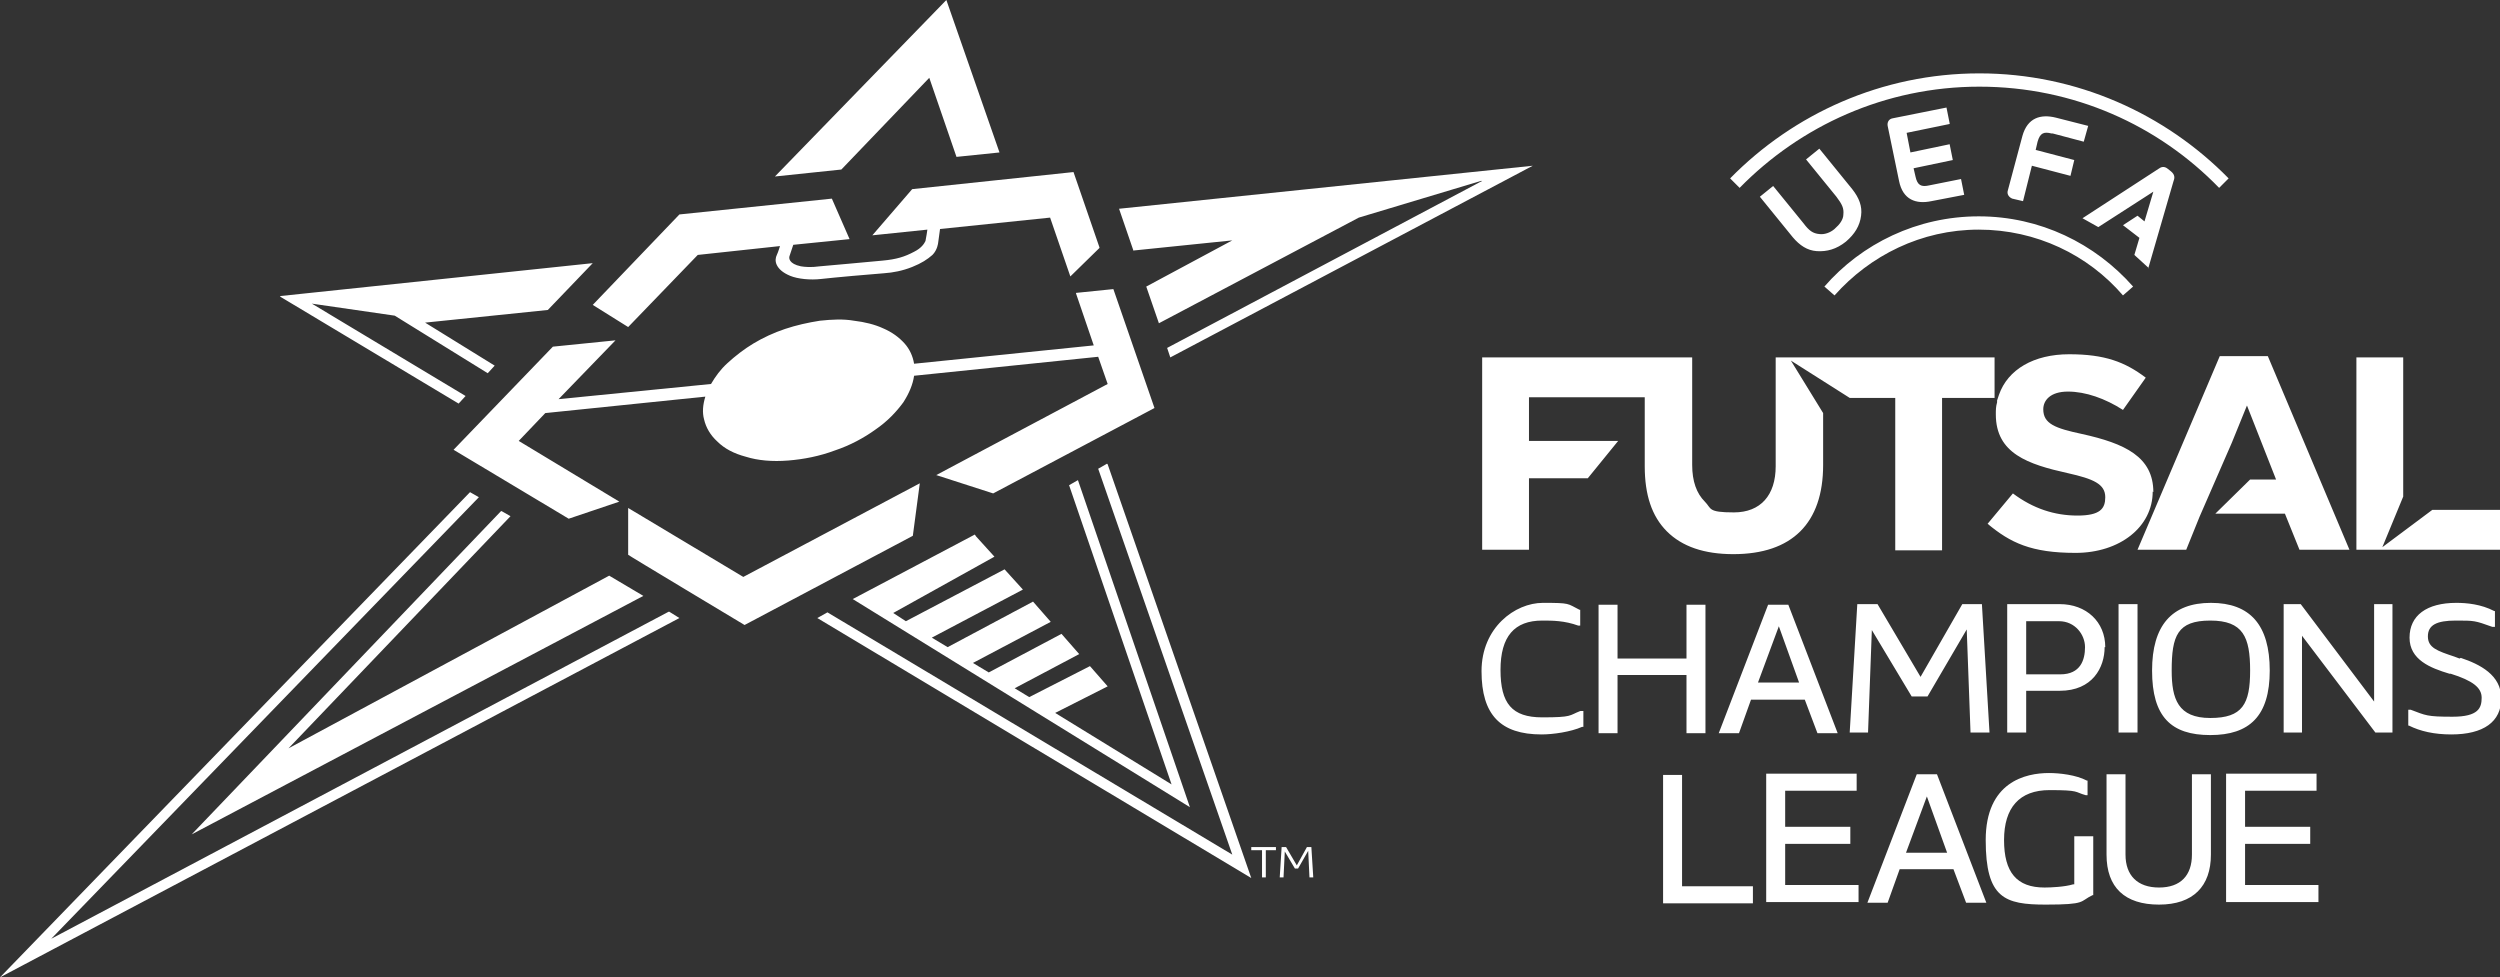
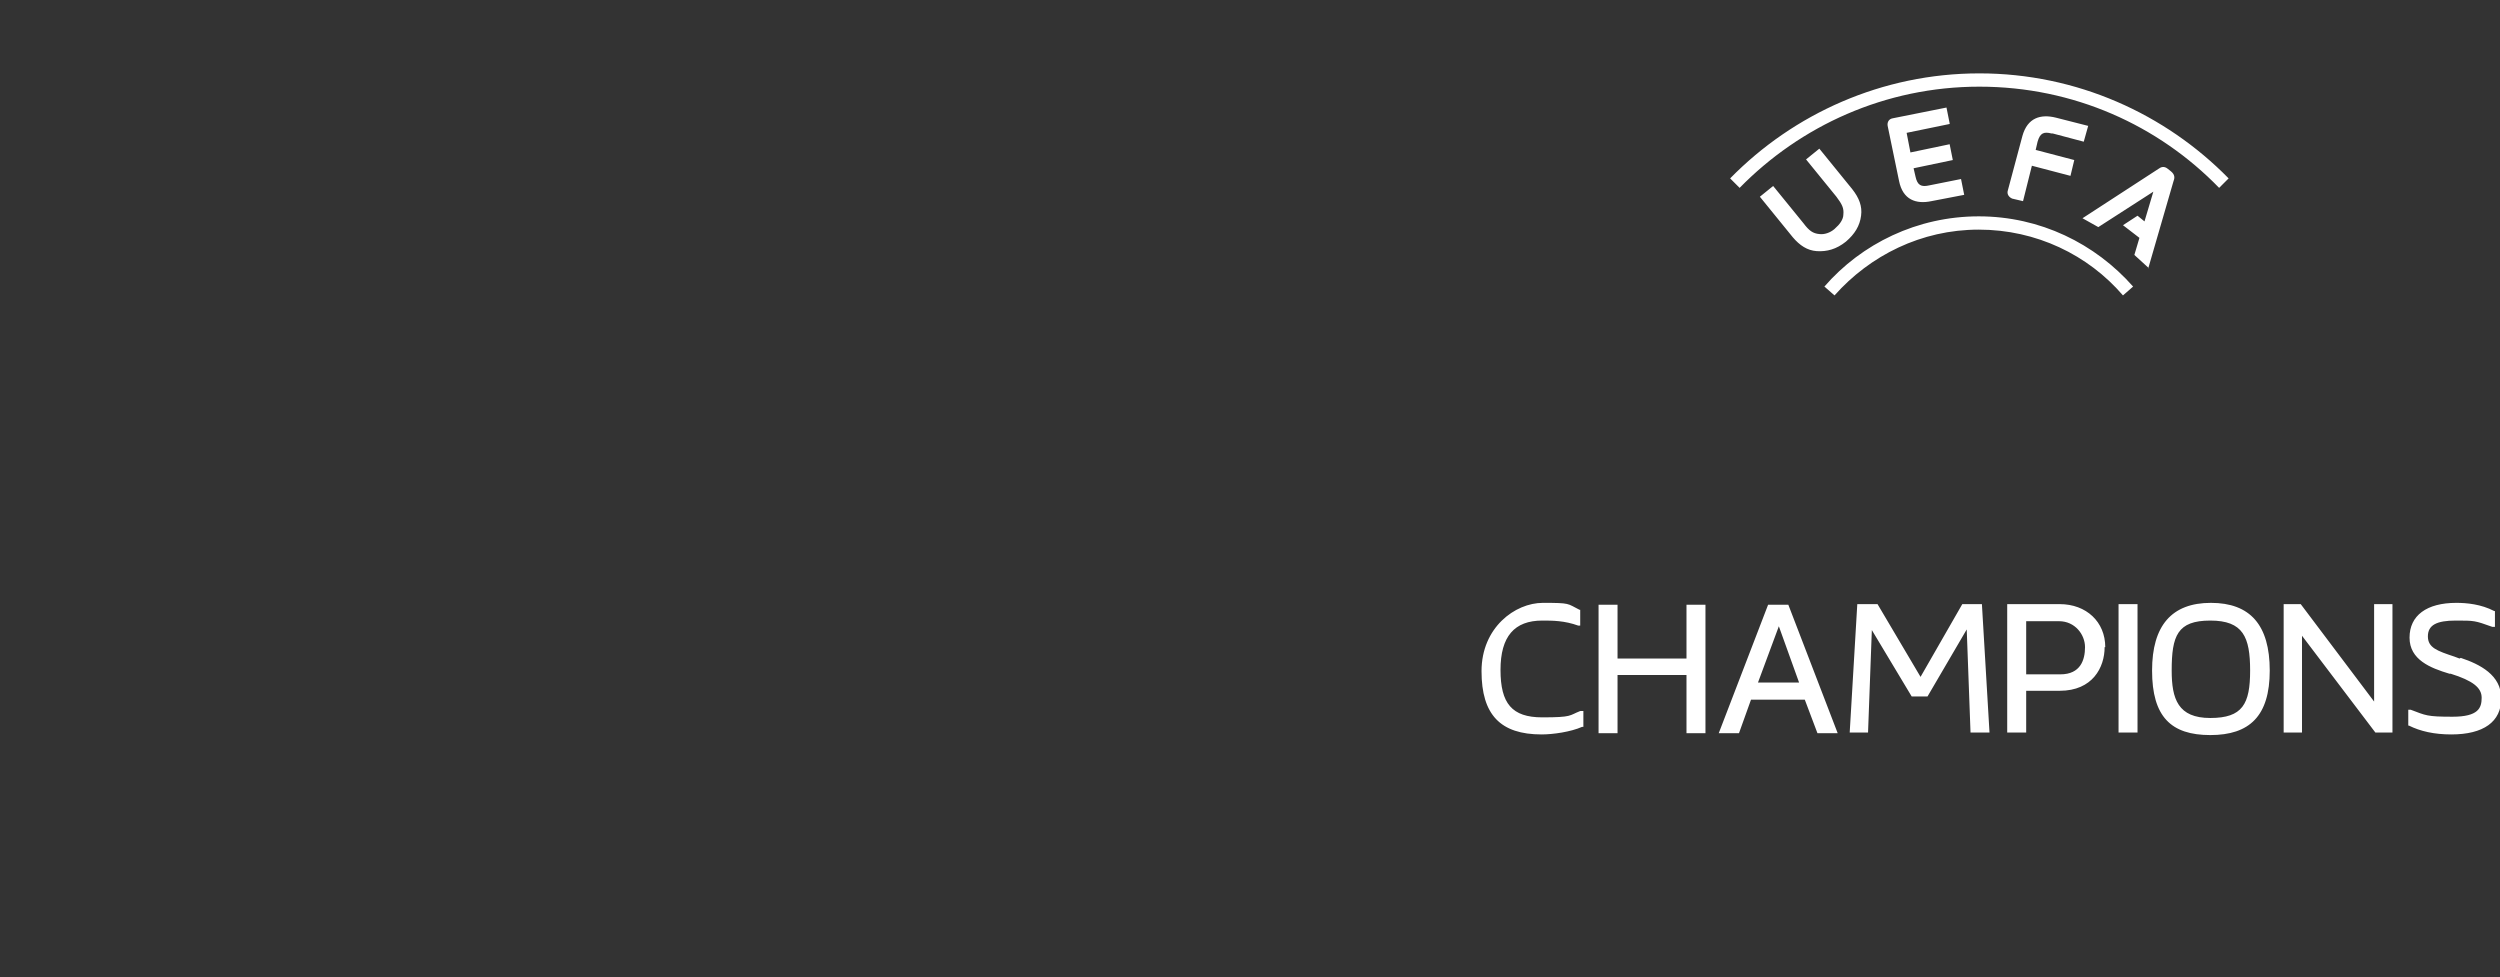
<svg xmlns="http://www.w3.org/2000/svg" id="UFCL_Logo_L_CMYK_White_On_Dark" version="1.1" viewBox="0 0 395.2 154.5">
  <rect x="0" y="0" width="395.2" height="154.5" fill="#333333" stroke="none" />
  <defs>
    <style> .cls-1 { fill: #fff; stroke-width: 0px; } </style>
  </defs>
  <g id="UFCL_Logo_L_CMYK_White_On_Dark-2" data-name="UFCL_Logo_L_CMYK_White_On_Dark">
    <g id="UFCL_WordMark_CMYK_White_On_Dark">
      <g id="CHAMPIONS_LEAGUE" data-name="CHAMPIONS LEAGUE">
-         <path id="LEGAUE" class="cls-1" d="M265.9,140.1h11.2v2.7h-14.2v-20.3h3v17.7ZM282.2,133.4h10.3v-2.7h-10.3v-5.7h11.3v-2.7h-14.3v20.3h14.6v-2.7h-11.6v-6.7ZM306.2,122.4l7.8,20.3h-3.2l-2-5.3h-8.5l-1.9,5.3h-3.2l7.8-20.3h3.2ZM304.6,125.9l-3.3,8.9h6.5l-3.2-8.9ZM327.7,139.8c-1.3.4-3.5.5-4.5.5-4.4,0-6.4-2.4-6.4-7.5s2.4-7.9,7.2-7.9,3.9.3,5.7.8h.3c0,0,0-2.3,0-2.3h-.1c-1.7-.9-4.3-1.2-6-1.2-3.7,0-10,1.4-10,10.6s3,10.2,9.5,10.2,5.3-.5,7.4-1.5h.1v-9.3h-3s0,7.6,0,7.6ZM346.5,135.1c0,3.3-1.8,5.2-5.2,5.2s-5.3-1.9-5.3-5.2v-12.7h-3v12.7c0,5.2,2.9,7.9,8.3,7.9s8.2-2.9,8.2-7.9v-12.7h-3v12.7ZM354.9,133.4h10.3v-2.7h-10.3v-5.7h11.3v-2.7h-14.3v20.3h14.6v-2.7h-11.6v-6.7Z" />
        <path id="CHAMPIONS" class="cls-1" d="M249.9,112.4h.4c0-.1,0,2.5,0,2.5h-.2c-1.8.8-4.6,1.2-6.4,1.2-6.5,0-9.5-3.1-9.5-10s5.3-10.8,9.7-10.8,3.8.1,5.8,1.1h.1v2.5h-.3c-2.2-.8-4.1-.8-5.7-.8-4.4,0-6.6,2.5-6.6,7.8s1.8,7.5,6.6,7.5,4.2-.3,6-1ZM266.6,115.9h3v-20.3h-3v8.5h-10.9v-8.5h-3v20.3h3v-9.2h10.9v9.2ZM274.9,115.9h-3.2l7.8-20.3h3.2l7.8,20.3h-3.2l-2-5.3h-8.5l-1.9,5.3ZM284.4,107.9l-3.2-8.9-3.3,8.9h6.5ZM310.2,95.5l-6.6,11.5-6.8-11.5h-3.2l-1.2,20.3h2.9l.6-16.2,6.3,10.5h2.5l6.2-10.6.6,16.3h3l-1.2-20.3h-3.3ZM332.7,102.3c0,3.2-1.9,6.9-7.1,6.9h-5.3v6.6h-3v-20.3h8.3c4.2,0,7.2,2.8,7.2,6.8ZM320.3,106.6h5.4c3.2,0,3.9-2.3,3.9-4.3s-1.6-4.1-4.1-4.1h-5.2v8.4ZM337.9,95.5h-3v20.3h3v-20.3ZM340.2,106c0-7.1,3.1-10.7,9.3-10.7s9.3,3.5,9.3,10.7-3.2,10.2-9.4,10.2-9.2-2.9-9.2-10.2ZM343.3,106c0,4.5,1,7.5,6.1,7.5s6.3-2.2,6.3-7.5-1.1-7.9-6.3-7.9-6.1,2.4-6.1,7.9ZM375.3,110.9l-11.6-15.4h-2.7v20.3h2.9v-15.3l11.6,15.3h2.7v-20.3h-2.9v15.3ZM388.8,104.1l-.8-.3c-2.7-.9-4.2-1.4-4.2-3.2s1.4-2.5,4.4-2.5,3,0,5.8,1h.4c0,.1,0-2.5,0-2.5h-.1c-2.1-1.1-4.4-1.3-6-1.3-4.7,0-7.4,2-7.4,5.5s3.3,4.8,6.3,5.7h.2c3.5,1.1,4.9,2.2,4.9,3.8s-.5,3-4.6,3-4.2-.2-6.6-1.1h-.4c0-.1,0,2.5,0,2.5h.1c1.8.9,4,1.4,6.7,1.4,5.1,0,7.9-2,7.9-5.7s-3.4-5.4-6.4-6.4Z" />
      </g>
-       <path id="FUTSAL" class="cls-1" d="M340.3,77.7c0,5.6-5.2,9.7-12.2,9.7s-10.3-1.6-13.9-4.6l4-4.8c3.2,2.4,6.6,3.5,10.2,3.5s4.4-1.1,4.4-2.9c0-2.1-1.9-2.9-5.9-3.8-6.3-1.4-11.4-3.1-11.4-9.3,0-.7,0-1.2.2-1.9v-.3c0,0,.3-.9.3-.9,1.4-4,5.5-6.4,11.1-6.4s8.8,1.2,12.1,3.7l-3.6,5.1c-2.8-1.8-5.9-2.9-8.7-2.9s-3.9,1.4-3.9,2.8c0,2.3,1.9,3,6.1,3.9,6.8,1.5,11.3,3.6,11.3,9.2ZM350.9,56.3l-13,30.6h7.7l2.1-5.2,5.1-11.7,2.4-5.9,4.6,11.7h-4.1l-5.5,5.4h11l2.3,5.7h7.9l-12.9-30.6h-7.5ZM384.5,80.6l-7.9,5.9,3.3-8v-22h-7.4v30.4h22.8v-6.3h-10.7ZM315.3,56.5h-34.6v17.2c0,4.6-2.4,7.3-6.6,7.3s-3.5-.6-4.6-1.7c-1.3-1.3-2-3.2-2-5.8v-17h-33.2v30.4s7.4,0,7.4,0v-11.3s9.3,0,9.3,0l4.8-5.9h-14.1v-6.9s18.3,0,18.3,0v10.9c0,4.5,1.1,7.9,3.5,10.3,2.4,2.4,5.9,3.6,10.5,3.6,9.3,0,14.2-4.9,14.2-14.1v-8.2l-5.1-8.3,9.3,5.9h7.2s0,24.1,0,24.1h7.4v-24.1h8.3v-6.3Z" />
      <path id="UEFA_Arch" class="cls-1" d="M308.2,19.6l-6.8,1.4.6,3.1,6.2-1.3.5,2.5-6.2,1.3.3,1.3c.3,1.4.9,1.7,2.2,1.4l5-1,.5,2.5-5.2,1c-2.4.5-4.5-.2-5.1-3.2l-1.8-8.7c-.1-.6.2-1.1.8-1.2l8.5-1.7.5,2.5ZM324.5,21.1l4.9,1.3.7-2.5-5.1-1.3c-2.4-.6-4.5,0-5.3,2.9l-2.3,8.6c-.2.6.2,1.1.7,1.3l1.7.4,1.4-5.6,6.1,1.6.6-2.5-6.1-1.6.3-1.3c.4-1.4,1-1.6,2.2-1.3ZM312.8,36.3c9.1,0,17.3,4,22.8,10.4l1.6-1.4c-6-6.8-14.7-11.1-24.4-11.1s-18.5,4.3-24.4,11.1l1.6,1.4c5.6-6.3,13.7-10.4,22.8-10.4ZM339.6,42.4l4-13.8c.2-.5.2-1-.4-1.5l-.5-.4c-.6-.5-1.1-.3-1.5,0l-12,7.8,2.5,1.4,8.7-5.6-1.4,4.7-1.1-.9-2.3,1.5,2.6,2-.8,2.7,2.3,2.1ZM290,36.2c-.7.6-1.6.9-2.4.8-1-.1-1.6-.5-2.5-1.7l-4.8-5.9-2.1,1.7,5.2,6.4c1.1,1.3,2.3,2.1,3.8,2.2,1.6.1,3.1-.3,4.6-1.5,1.4-1.2,2.2-2.5,2.4-4.1.2-1.5-.3-2.8-1.4-4.2l-5.2-6.4-2.1,1.7,4.8,5.9c.9,1.2,1.2,1.8,1.1,2.8,0,.8-.6,1.6-1.3,2.2ZM352.3,28.2c-10-10.2-24-16.6-39.4-16.6s-29.4,6.4-39.4,16.6l1.5,1.5c9.6-9.8,23-16,37.9-16s28.3,6.1,37.9,16l1.5-1.5Z" />
    </g>
    <g id="UFCL_Icon_CMYK_White_On_Dark">
-       <path id="TM" class="cls-1" d="M197.8,133.9h3.9v.5h-1.6v4.3h-.6v-4.3h-1.7v-.5ZM206.6,133.9l-1.6,2.9-1.7-2.9h-.7l-.3,4.8h.6l.2-4.1,1.6,2.7h.5l1.6-2.8.2,4.2h.6l-.3-4.8h-.7Z" />
-       <path id="UFCL_Icon_CMYK_White_On_Dark-2" data-name="UFCL_Icon_CMYK_White_On_Dark" class="cls-1" d="M179.2,39.7l-2.3-6.7,65.4-6.8-57.3,30.3-.5-1.5,49.8-26.4h-.2s-19.3,5.8-19.3,5.8h0l-31.6,16.7-2-5.8,13.6-7.3-15.6,1.6ZM146.9,12.3l4.3,12.5,6.8-.7L149.6,0l-27.1,27.9,10.5-1.1,13.9-14.5ZM154.1,84.5l-19.3,10.2,53.3,32.9-17.7-51.7-1.4.8,16.2,47.3-18.4-11.3,8.3-4.2-2.8-3.2-9.6,4.9-2.3-1.4,10.2-5.4-2.8-3.2-11.5,6.1-2.5-1.5,12.3-6.5-2.8-3.2-13.5,7.2-2.5-1.5,14.4-7.6-2.9-3.2-15.6,8.2-2-1.3,16-8.9-2.9-3.2ZM175.1,73.4l22.7,65.4-68.6-41.1,1.6-.9,64,38.3-21.2-61,1.4-.8ZM79.2,80.8l-48.9,51.1,37.3-19.7,34.1-18-5.4-3.2-50.7,27.3,35.1-36.7-1.4-.8ZM105.8,96.7l1.6,1L0,154.5l74.3-76.7,1.4.8L8.1,148.4l97.6-51.7ZM44.3,46.9l28.2,16.9,1.1-1.2-24.3-14.6,13.1,1.9h0l14.7,9.1,1.1-1.2-11-6.8,19.4-2,7.1-7.4-49.4,5.2h0s0,0,0,0ZM145.4,76.4l-27.9,14.8-18.2-10.9v7.4c-.1,0,18.4,11.1,18.4,11.1l26.6-14.1,1.1-8.3ZM170.1,46.3l5.9-.6,6.5,18.8-25.5,13.5-9-2.9,27.1-14.4-1.5-4.3-29.1,3c-.2,1.4-.8,2.8-1.7,4.2-1.1,1.5-2.5,3-4.4,4.3-1.8,1.3-4,2.5-6.4,3.3-2.4.9-4.9,1.4-7.4,1.6-2.5.2-4.8,0-6.7-.6-1.9-.5-3.4-1.3-4.5-2.4-1.1-1-1.8-2.2-2.1-3.5-.3-1.1-.2-2.3.2-3.6l-25.3,2.6-4.2,4.4,15.9,9.6-8,2.7-18.2-10.9,15.7-16.3,9.9-1-9,9.3,24.1-2.4c.7-1.2,1.5-2.3,2.6-3.3,1.2-1.1,2.6-2.2,4.1-3.1,1.5-.9,3.2-1.7,5-2.3,1.8-.6,3.6-1,5.5-1.3,1.9-.2,3.7-.3,5.4,0,1.7.2,3.3.6,4.6,1.2,1.4.6,2.5,1.4,3.4,2.4.8.9,1.3,2,1.5,3.2l28.4-2.9-2.8-8.2ZM173.8,39.2l-4.6,4.5-3.2-9.3-17.4,1.8-.3,2.2s-.1,1.1-.9,1.9c-.8.7-1.7,1.3-3.2,1.9s-3,.9-4.5,1c-1.5.1-8.2.7-9.9.9-1.7.2-3.7,0-4.9-.5-1.2-.5-1.8-1.1-2.1-1.7s-.2-1.2,0-1.6.5-1.4.5-1.4l-13,1.4-11,11.4-5.6-3.5,13.7-14.3,24.1-2.5,2.8,6.4-8.9.9s-.5,1.5-.6,1.8-.1,1.2,1.8,1.6c.6.1,1.6.2,3,0,1.3-.1,7.7-.7,9.9-.9,2.2-.2,3.5-.6,5-1.4,1.2-.6,1.6-1.3,1.8-1.7.1-.4.3-1.8.3-1.8l-8.7.9,6.3-7.3,25.5-2.7,4.1,11.9Z" />
-     </g>
+       </g>
  </g>
</svg>